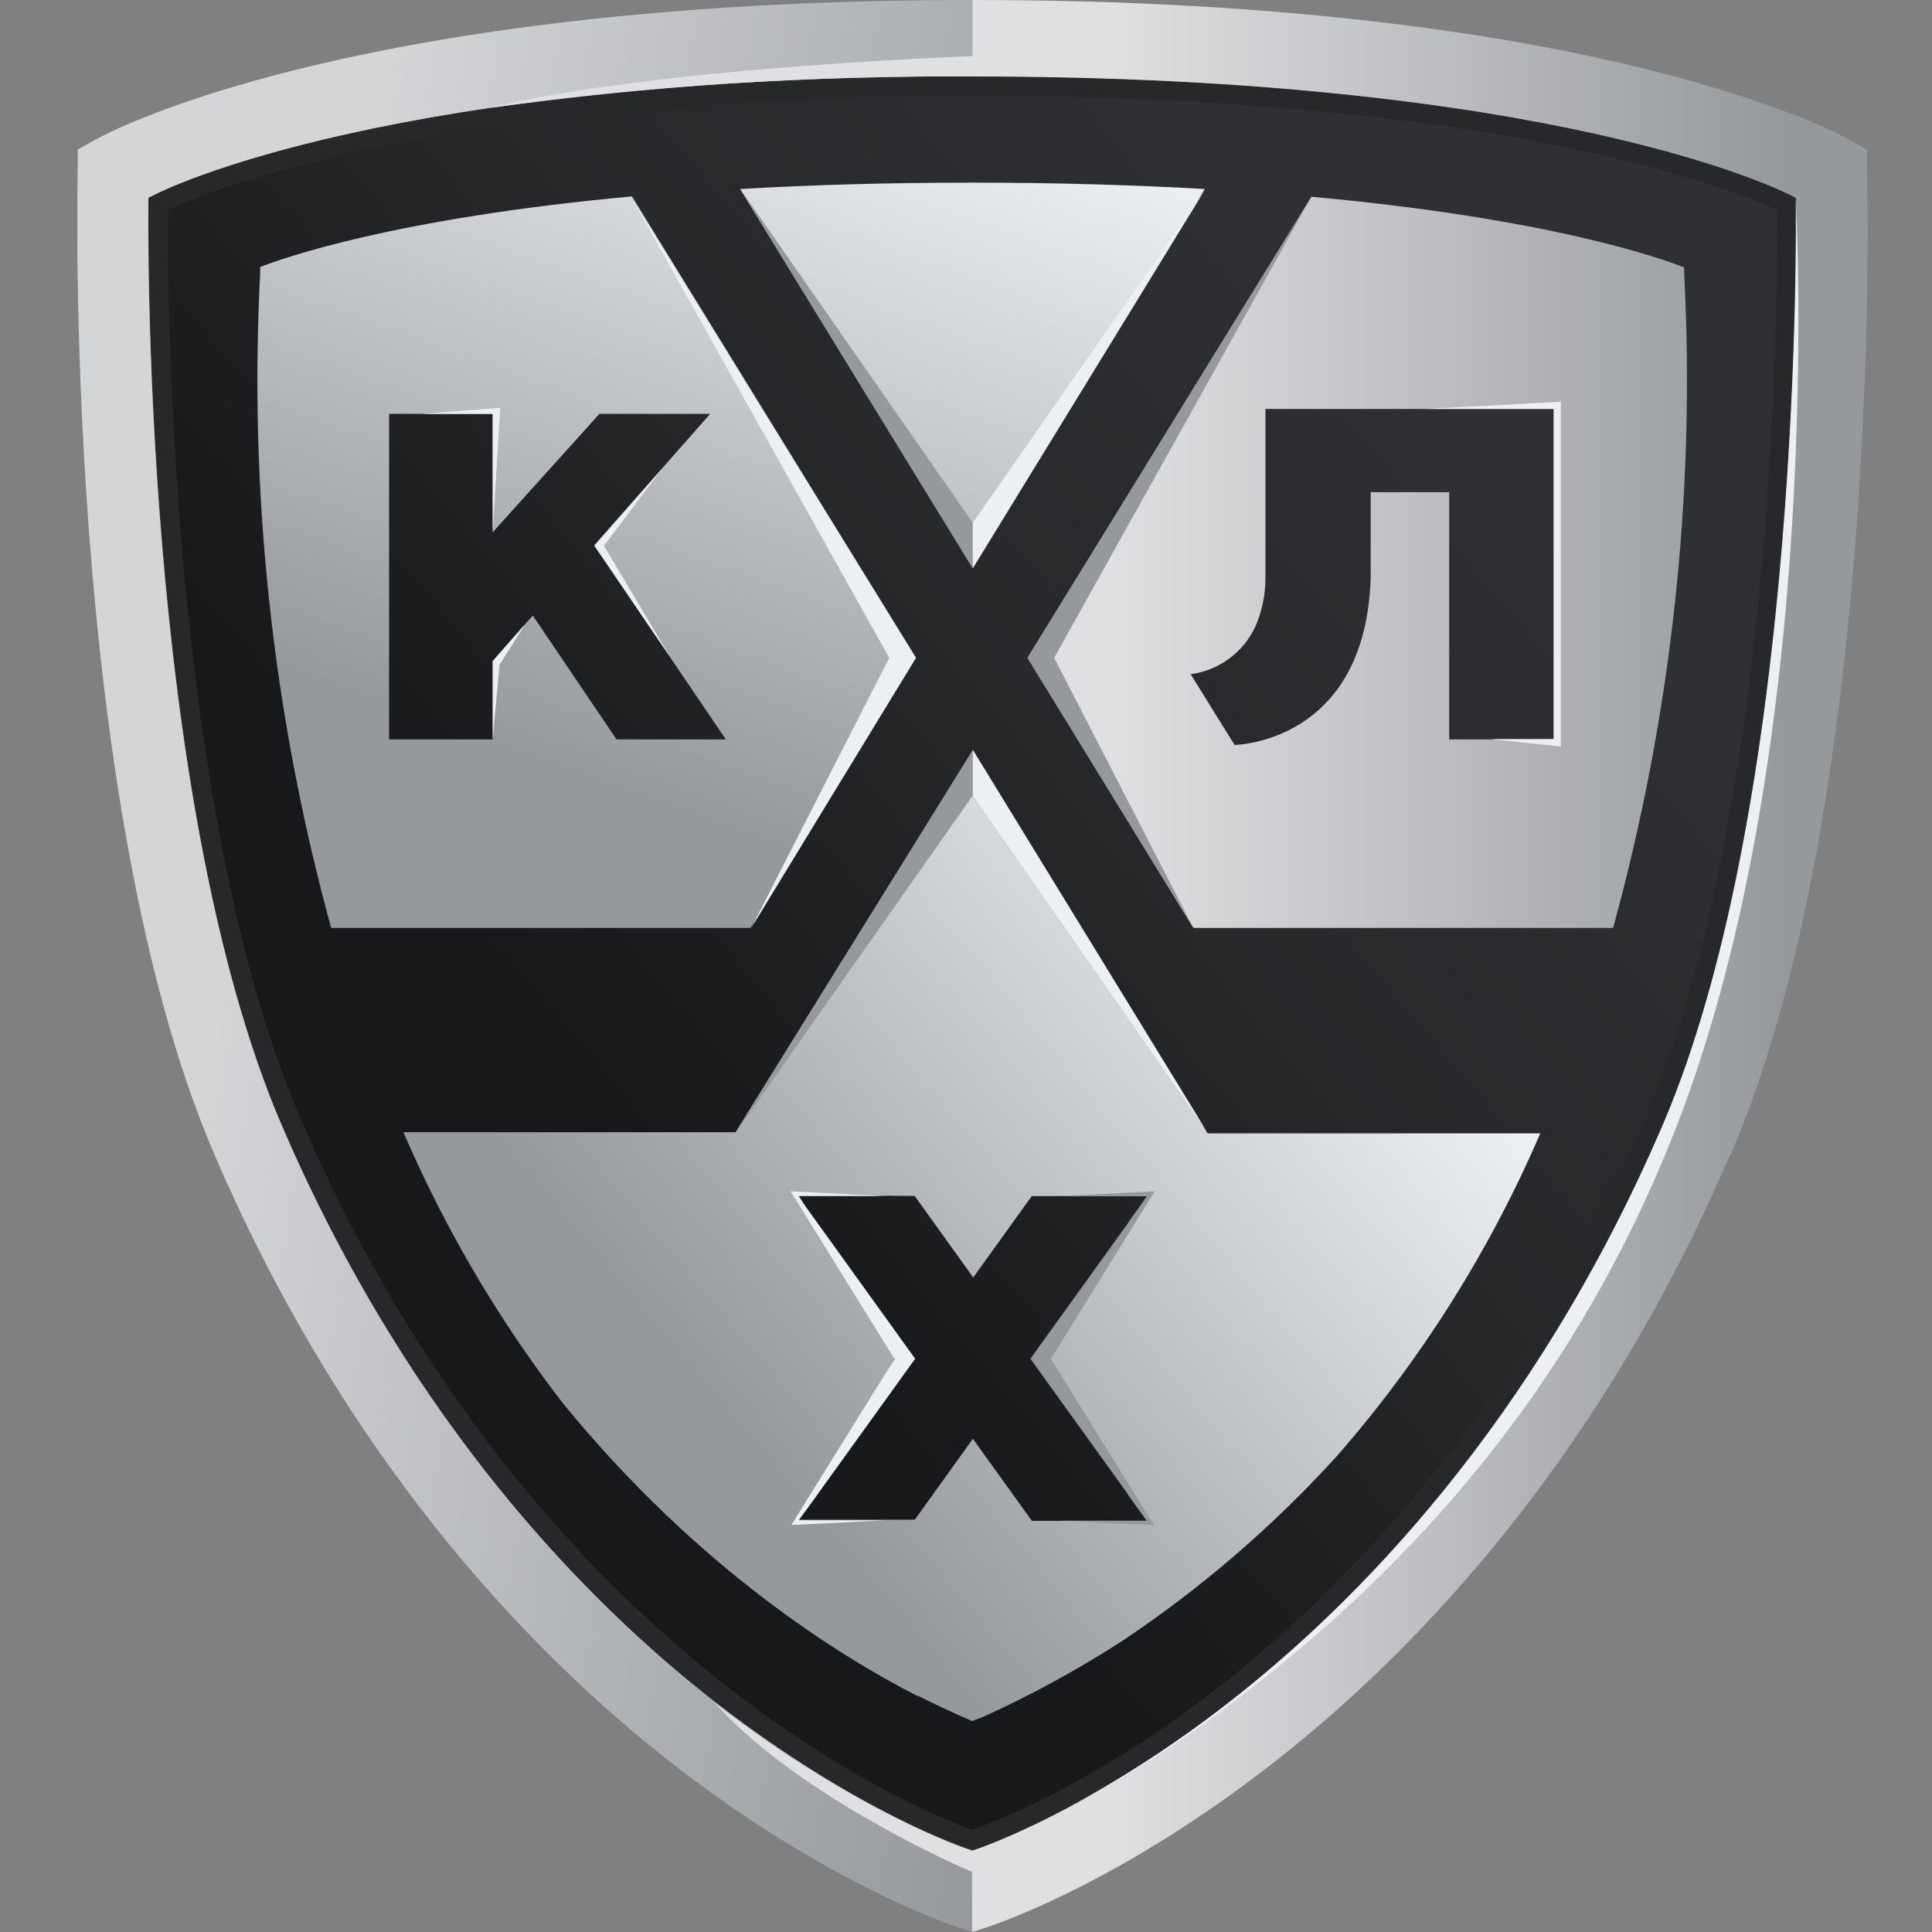
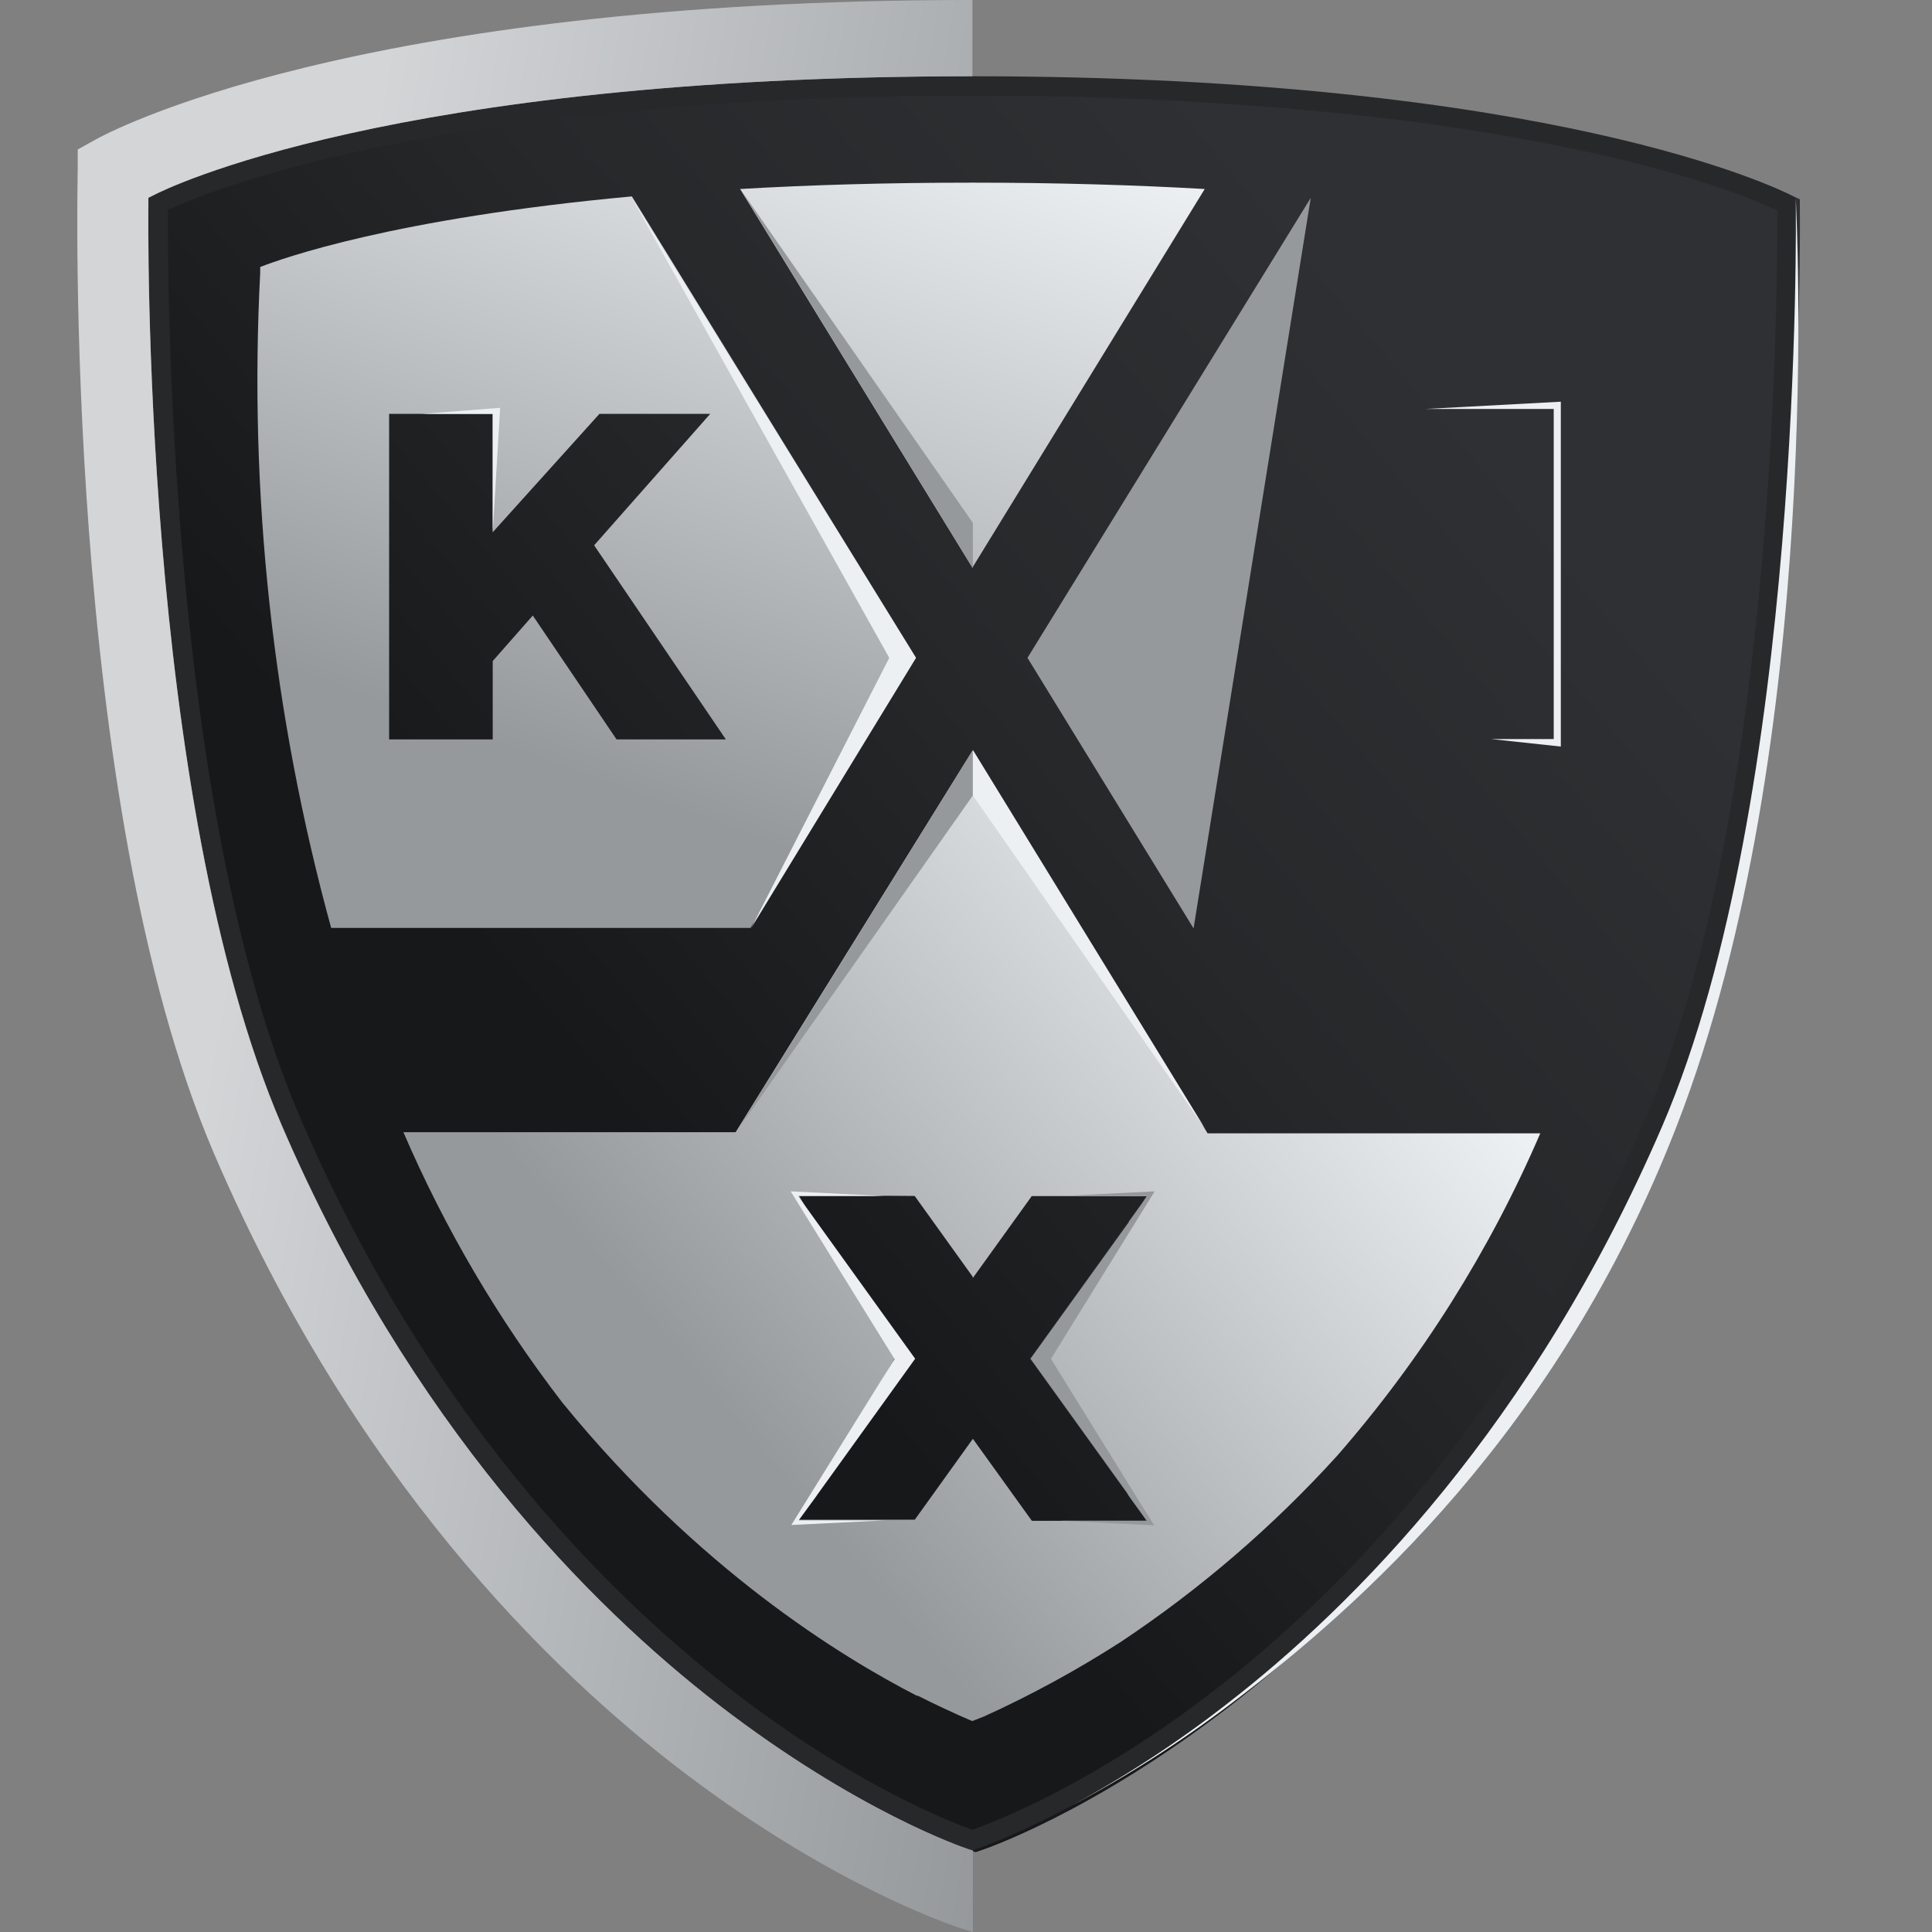
<svg xmlns="http://www.w3.org/2000/svg" width="100" height="100" viewBox="0 0 100 100" fill="none">
  <rect x="0" y="0" width="100" height="100" fill="#808080" stroke="none" />
  <path d="M93.16 10.674V10.315L92.83 10.165C92.349 9.914 80.614 4.036 50.506 4.036C20.405 4.018 8.67 9.896 8.183 10.165L7.859 10.333V10.692C7.859 10.997 7.444 41.356 14.772 58.363C21.439 73.844 30.733 83.191 37.352 88.309C44.567 93.865 50.086 95.73 50.32 95.802L50.5 95.868L50.693 95.802C50.927 95.73 56.464 93.865 63.66 88.309C70.273 83.191 79.574 73.844 86.241 58.363C93.551 41.338 93.166 10.979 93.16 10.674Z" fill="url(#paint0_linear_5140_8846)" />
  <path d="M38.843 48.03L47.41 34.049L32.705 10.166C20.363 11.302 14.61 13.377 13.468 13.819V14.13C12.874 25.552 14.114 36.996 17.141 48.03H38.843ZM20.141 21.42H25.503V27.549L31.028 21.42H36.763L30.752 28.225L37.569 38.271H31.912L27.577 31.86L25.503 34.216V38.271H20.141V21.42ZM50.332 29.379L38.309 9.783C41.88 9.574 45.865 9.454 50.332 9.454C54.793 9.454 58.785 9.58 62.356 9.783L50.332 29.379Z" fill="url(#paint1_linear_5140_8846)" />
  <path d="M50.326 4.957C56.718 4.935 63.107 5.243 69.468 5.878C73.806 6.305 78.116 6.981 82.375 7.905C88.146 9.185 91.158 10.489 91.994 10.895C91.994 13.843 92.054 41.906 85.159 57.902C78.545 73.187 69.413 82.419 62.915 87.448C56.416 92.477 51.216 94.397 50.326 94.708C49.442 94.397 44.314 92.477 37.791 87.418C31.268 82.36 22.113 73.157 15.548 57.872C8.634 41.858 8.67 13.813 8.694 10.865C9.5 10.489 12.512 9.185 18.313 7.875C22.563 6.962 26.863 6.295 31.19 5.878C37.549 5.243 43.936 4.936 50.326 4.957V4.957ZM50.326 3.947C20.207 3.947 8.49 9.825 8.003 10.076L7.684 10.237V10.602C7.684 10.901 7.269 41.267 14.598 58.273C21.259 73.755 30.553 83.119 37.172 88.22C44.386 93.775 49.905 95.635 50.14 95.713L50.326 95.778L50.518 95.713C50.753 95.635 56.29 93.775 63.486 88.22C70.099 83.101 79.393 73.755 86.066 58.273C93.395 41.261 92.98 10.901 92.95 10.602V10.237L92.625 10.076C92.144 9.825 80.409 3.947 50.302 3.947H50.326Z" fill="#27282A" />
  <path d="M65.38 58.662H62.506L50.332 38.868L38.074 58.602H20.88C23.026 63.588 25.789 68.288 29.104 72.594C36.162 81.247 43.533 85.75 47.452 87.771H47.507C49.31 88.674 50.326 89.081 50.326 89.081L50.927 88.847C53.383 87.731 55.754 86.438 58.021 84.979C62.137 82.239 65.897 79.003 69.215 75.345C73.567 70.36 77.112 64.731 79.724 58.662H65.38ZM59.284 78.592L59.374 78.718H53.41L50.356 74.472L47.35 78.658H41.35L46.322 70.286L41.368 61.915L41.332 61.861L47.344 61.903L50.35 66.088V66.154V66.184V66.154L53.404 61.909H59.374L59.254 62.07L54.366 70.346L59.284 78.592Z" fill="url(#paint2_linear_5140_8846)" />
  <path d="M50.14 95.713C49.905 95.635 44.368 93.775 37.172 88.22C30.559 83.101 21.265 73.755 14.592 58.273C7.263 41.261 7.678 10.901 7.678 10.602V10.237L8.003 10.076C8.49 9.825 20.207 3.947 50.332 3.947V0C18.163 0 5.472 6.925 4.949 7.224L4.624 7.403L4.023 7.738V8.42V8.784C4.023 9.107 3.223 41.392 11.075 59.702C18.235 76.386 28.323 86.384 35.525 91.838C43.394 97.787 49.538 99.743 49.797 99.827L49.989 99.886L50.356 100V95.778L50.14 95.713Z" fill="url(#paint3_linear_5140_8846)" />
  <path d="M53.32 70.328L59.362 78.718L59.284 78.592L53.338 70.328L59.278 62.07L59.344 61.956L53.32 70.328Z" fill="#535151" />
  <path d="M42.264 77.426L42.294 77.378L47.368 70.328L41.585 62.291L41.308 61.909H45.793L40.924 61.663L46.298 70.34L40.96 78.933L45.823 78.694H41.338L42.264 77.426ZM46.304 70.346L46.196 70.513L46.298 70.34L46.304 70.346Z" fill="#ECF0F3" />
  <path d="M59.765 61.663L54.901 61.909H59.38L58.454 63.194L58.4 63.296L53.338 70.328L58.334 77.271L58.424 77.426L59.35 78.712H54.865L59.735 78.951L54.396 70.334L59.765 61.663ZM54.474 70.519L54.372 70.346L54.474 70.519Z" fill="#95999C" />
  <path d="M21.83 21.425L25.888 21.108L25.503 27.555V21.425H21.83Z" fill="#ECF0F3" />
-   <path d="M25.503 38.265L25.858 34.402L27.174 32.315L25.503 34.216V38.265Z" fill="#ECF0F3" />
-   <path d="M34.244 24.29L31.262 28.249L34.671 33.983L30.77 28.249L34.244 24.29Z" fill="#ECF0F3" />
  <path d="M37.19 88.256L36.896 88.028L37.19 88.256Z" fill="#8E8E8F" />
-   <path d="M36.895 88.028L36.751 87.915L36.907 88.04L36.895 88.028Z" fill="#8E8E8F" />
-   <path d="M61.773 48.03H83.493C86.523 37.004 87.765 25.569 87.173 14.154V13.843C86.049 13.395 80.271 11.314 67.881 10.184L53.188 34.049L61.773 48.03ZM64.935 32.518C64.946 32.494 64.958 32.47 64.971 32.446C65.327 31.634 65.507 30.756 65.5 29.869V21.169H80.421V38.271H75.011V25.474H70.947V29.899C70.682 38.486 63.901 38.558 63.901 38.558L61.629 34.898C62.334 34.802 63.004 34.535 63.581 34.119C64.158 33.704 64.623 33.154 64.935 32.518V32.518ZM89.583 59.702C82.423 76.386 72.335 86.384 65.133 91.838C57.294 97.787 51.144 99.743 50.867 99.827L50.675 99.886L50.314 100V96.873L50.14 96.813C49.917 96.735 41.483 93.052 37.16 88.316C37.076 88.22 36.974 88.136 36.89 88.052L37.172 88.274C44.387 93.805 49.905 95.653 50.14 95.73L50.314 95.79L50.501 95.725C50.735 95.647 56.278 93.787 63.468 88.232C70.081 83.113 79.381 73.767 86.049 58.285C93.377 41.279 92.968 10.913 92.962 10.614V10.249L92.644 10.088C92.156 9.837 80.439 3.971 50.392 3.959C42.035 3.892 33.685 4.434 25.407 5.579C25.407 5.579 31.78 3.713 50.332 2.9V0C82.501 0 95.186 6.925 95.716 7.224L96.034 7.403L96.635 7.738V8.42V8.784C96.665 9.107 97.465 41.392 89.608 59.702H89.583Z" fill="url(#paint4_linear_5140_8846)" />
  <path d="M86.782 58.291C94.537 38.324 92.95 10.56 92.95 10.255V10.614C92.95 10.919 93.359 41.284 86.036 58.291C79.363 73.766 70.075 83.119 63.456 88.232C60.934 90.193 58.253 91.945 55.442 93.47C58.318 91.948 61.064 90.196 63.654 88.232C70.424 83.119 80.656 74.059 86.782 58.291Z" fill="#ECF0F3" />
  <path d="M73.76 21.169L80.788 20.792V38.642L77.175 38.253H80.421V21.169H73.76Z" fill="#ECF0F3" />
  <path d="M38.873 48.053L46.028 34.049L32.711 10.261L47.41 34.049L38.873 48.053Z" fill="#ECF0F3" />
  <path d="M50.356 29.421V27.064L38.338 9.813L50.356 29.421Z" fill="#95999C" />
  <path d="M50.356 38.815V41.171L38.224 58.416L50.356 38.815Z" fill="#95999C" />
  <path d="M50.356 38.815V41.171L62.374 58.416L50.356 38.815Z" fill="#ECF0F3" />
-   <path d="M61.779 48.053L54.564 34.049L67.844 10.243L53.182 34.049L61.779 48.053Z" fill="#95999C" />
-   <path d="M50.35 29.421V27.064L62.367 9.825L50.35 29.421Z" fill="#ECF0F3" />
+   <path d="M61.779 48.053L67.844 10.243L53.182 34.049L61.779 48.053Z" fill="#95999C" />
  <defs>
    <linearGradient id="paint0_linear_5140_8846" x1="16.275" y1="65.598" x2="88.433" y2="4.721" gradientUnits="userSpaceOnUse">
      <stop offset="0.18" stop-color="#17181A" />
      <stop offset="0.49" stop-color="#27282A" />
      <stop offset="0.79" stop-color="#2F3033" />
    </linearGradient>
    <linearGradient id="paint1_linear_5140_8846" x1="41.435" y1="2.207" x2="23.95" y2="50.494" gradientUnits="userSpaceOnUse">
      <stop stop-color="#ECF0F3" />
      <stop offset="0.77" stop-color="#95999C" />
      <stop offset="1" stop-color="#95999C" />
    </linearGradient>
    <linearGradient id="paint2_linear_5140_8846" x1="69.702" y1="46.798" x2="33.264" y2="77.54" gradientUnits="userSpaceOnUse">
      <stop offset="0.02" stop-color="#ECF0F3" />
      <stop offset="0.87" stop-color="#95999C" />
    </linearGradient>
    <linearGradient id="paint3_linear_5140_8846" x1="-1.839" y1="40.848" x2="58.909" y2="51.621" gradientUnits="userSpaceOnUse">
      <stop offset="0.24" stop-color="#D3D5D7" />
      <stop offset="1" stop-color="#95999C" />
    </linearGradient>
    <linearGradient id="paint4_linear_5140_8846" x1="25.407" y1="50.003" x2="96.683" y2="50.003" gradientUnits="userSpaceOnUse">
      <stop offset="0.45" stop-color="#E0E0E2" />
      <stop offset="0.94" stop-color="#95999C" />
    </linearGradient>
  </defs>
</svg>